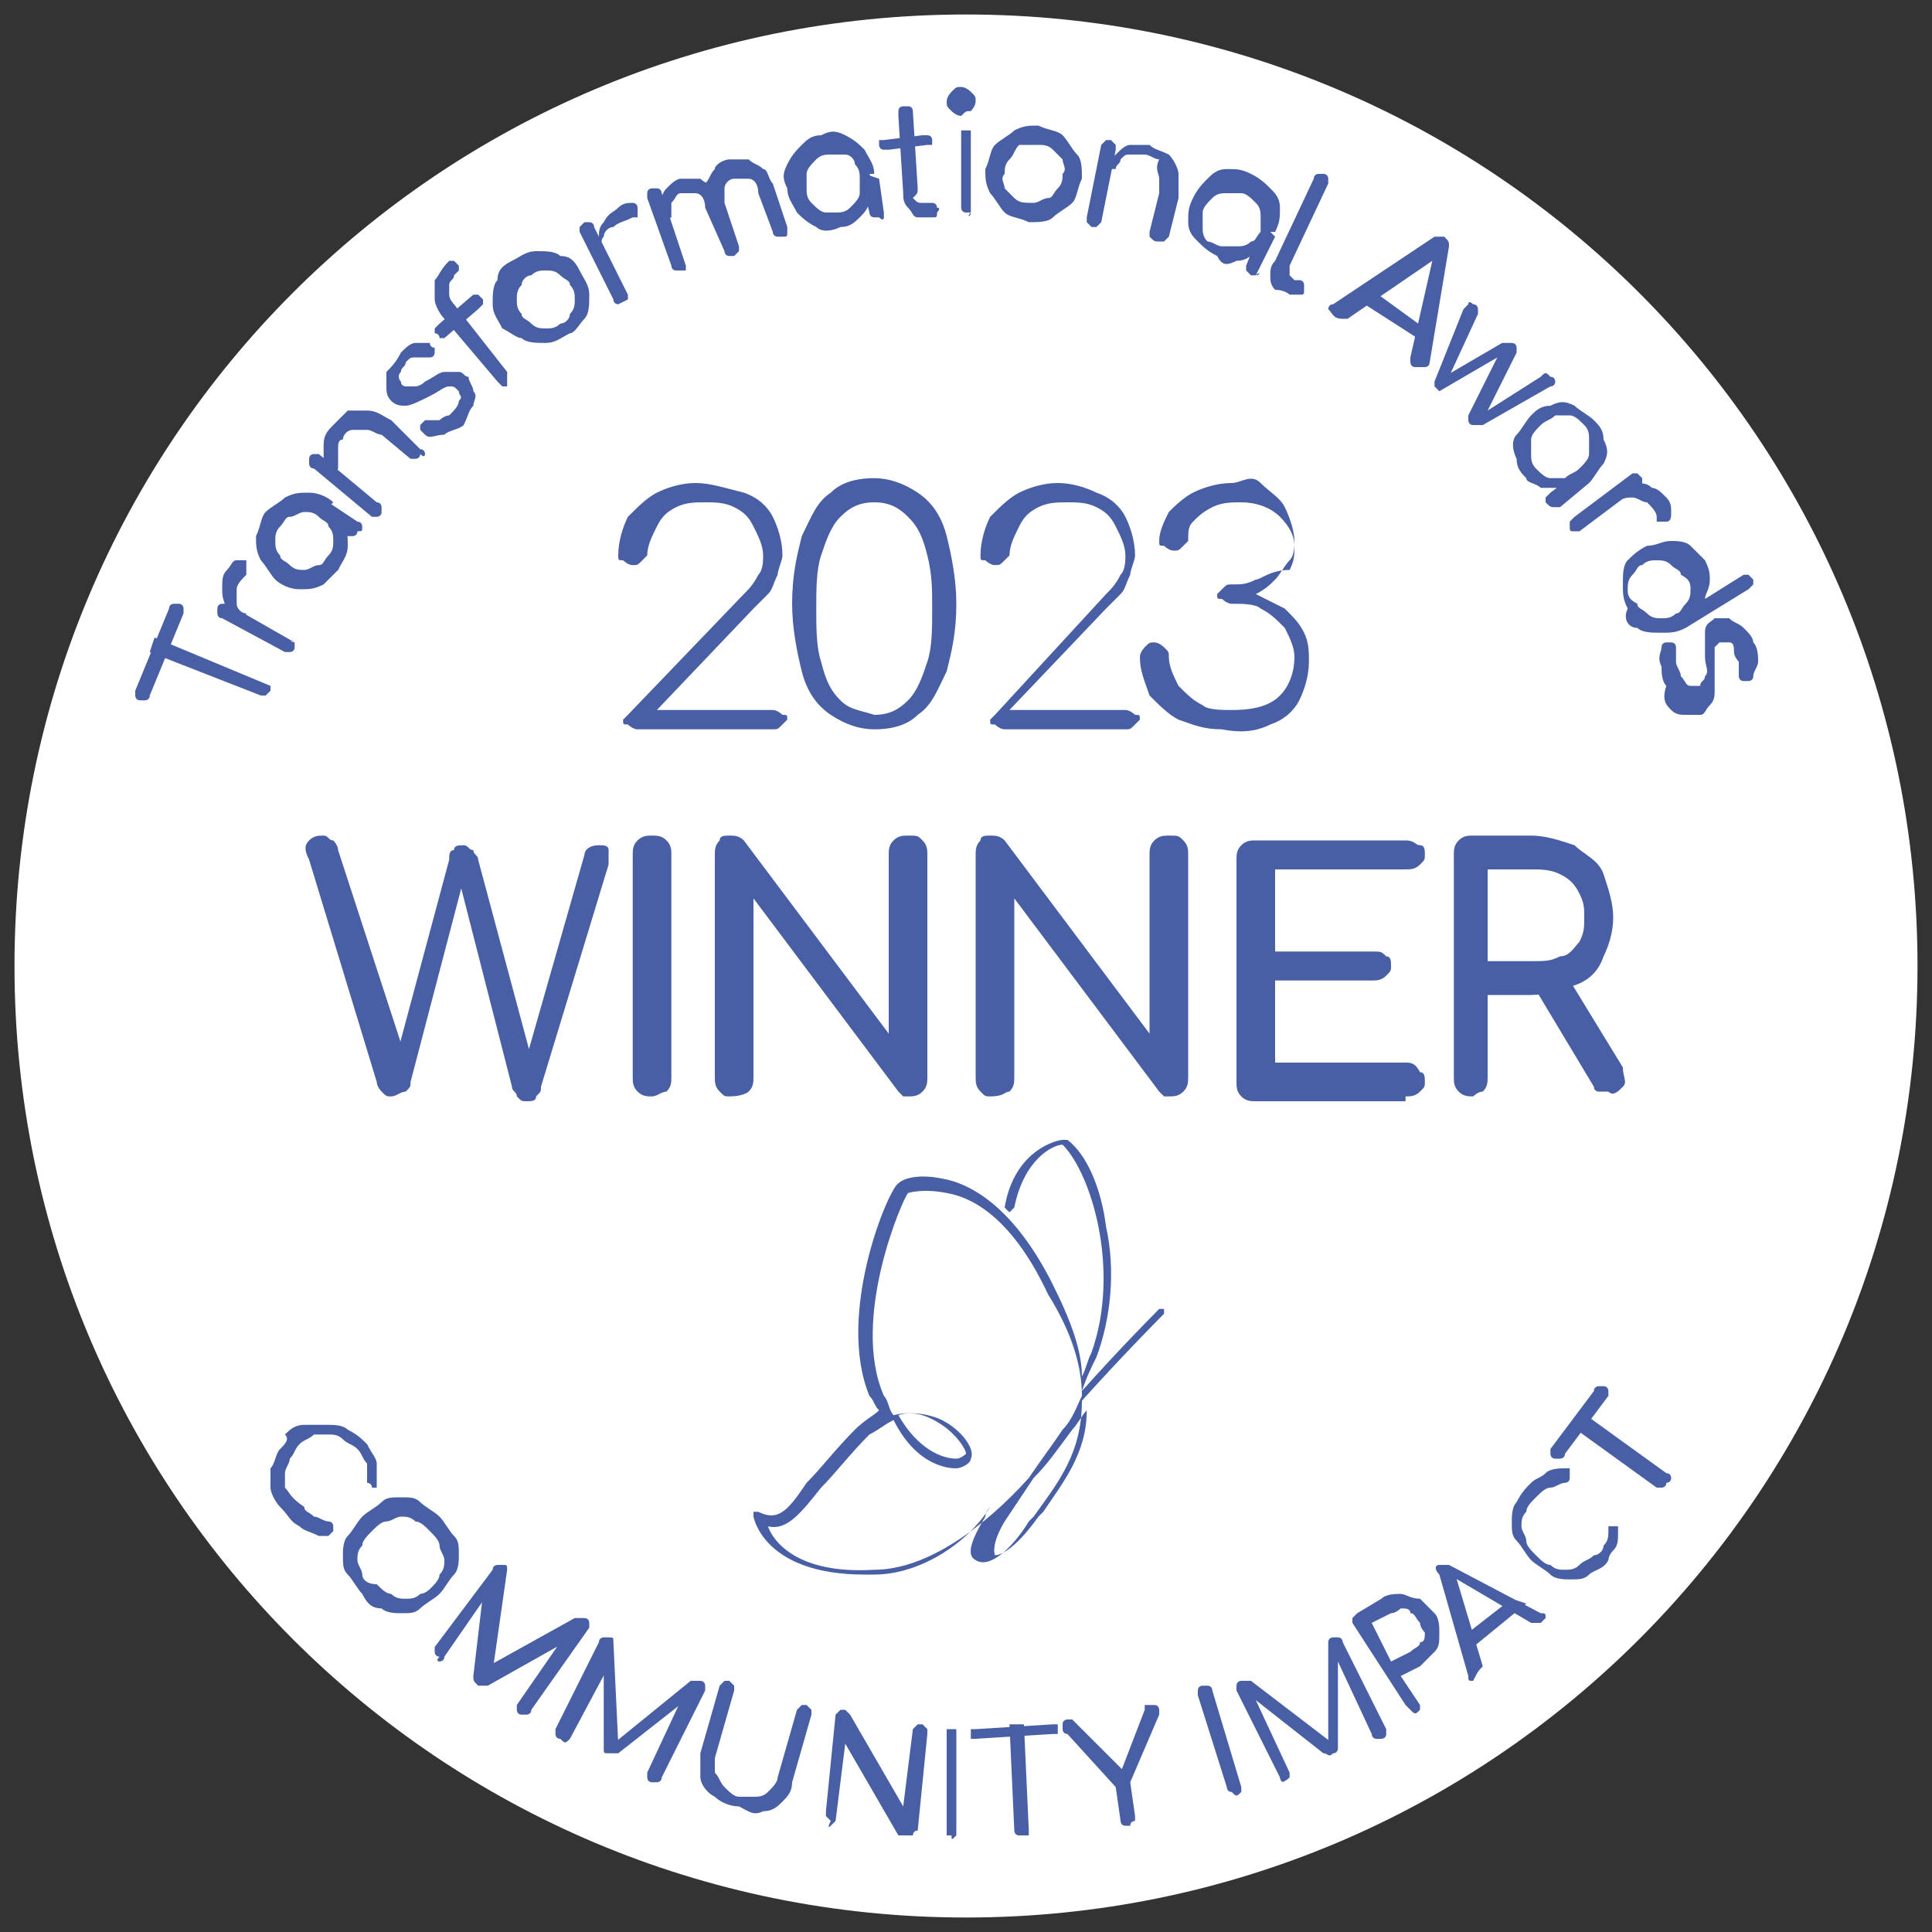
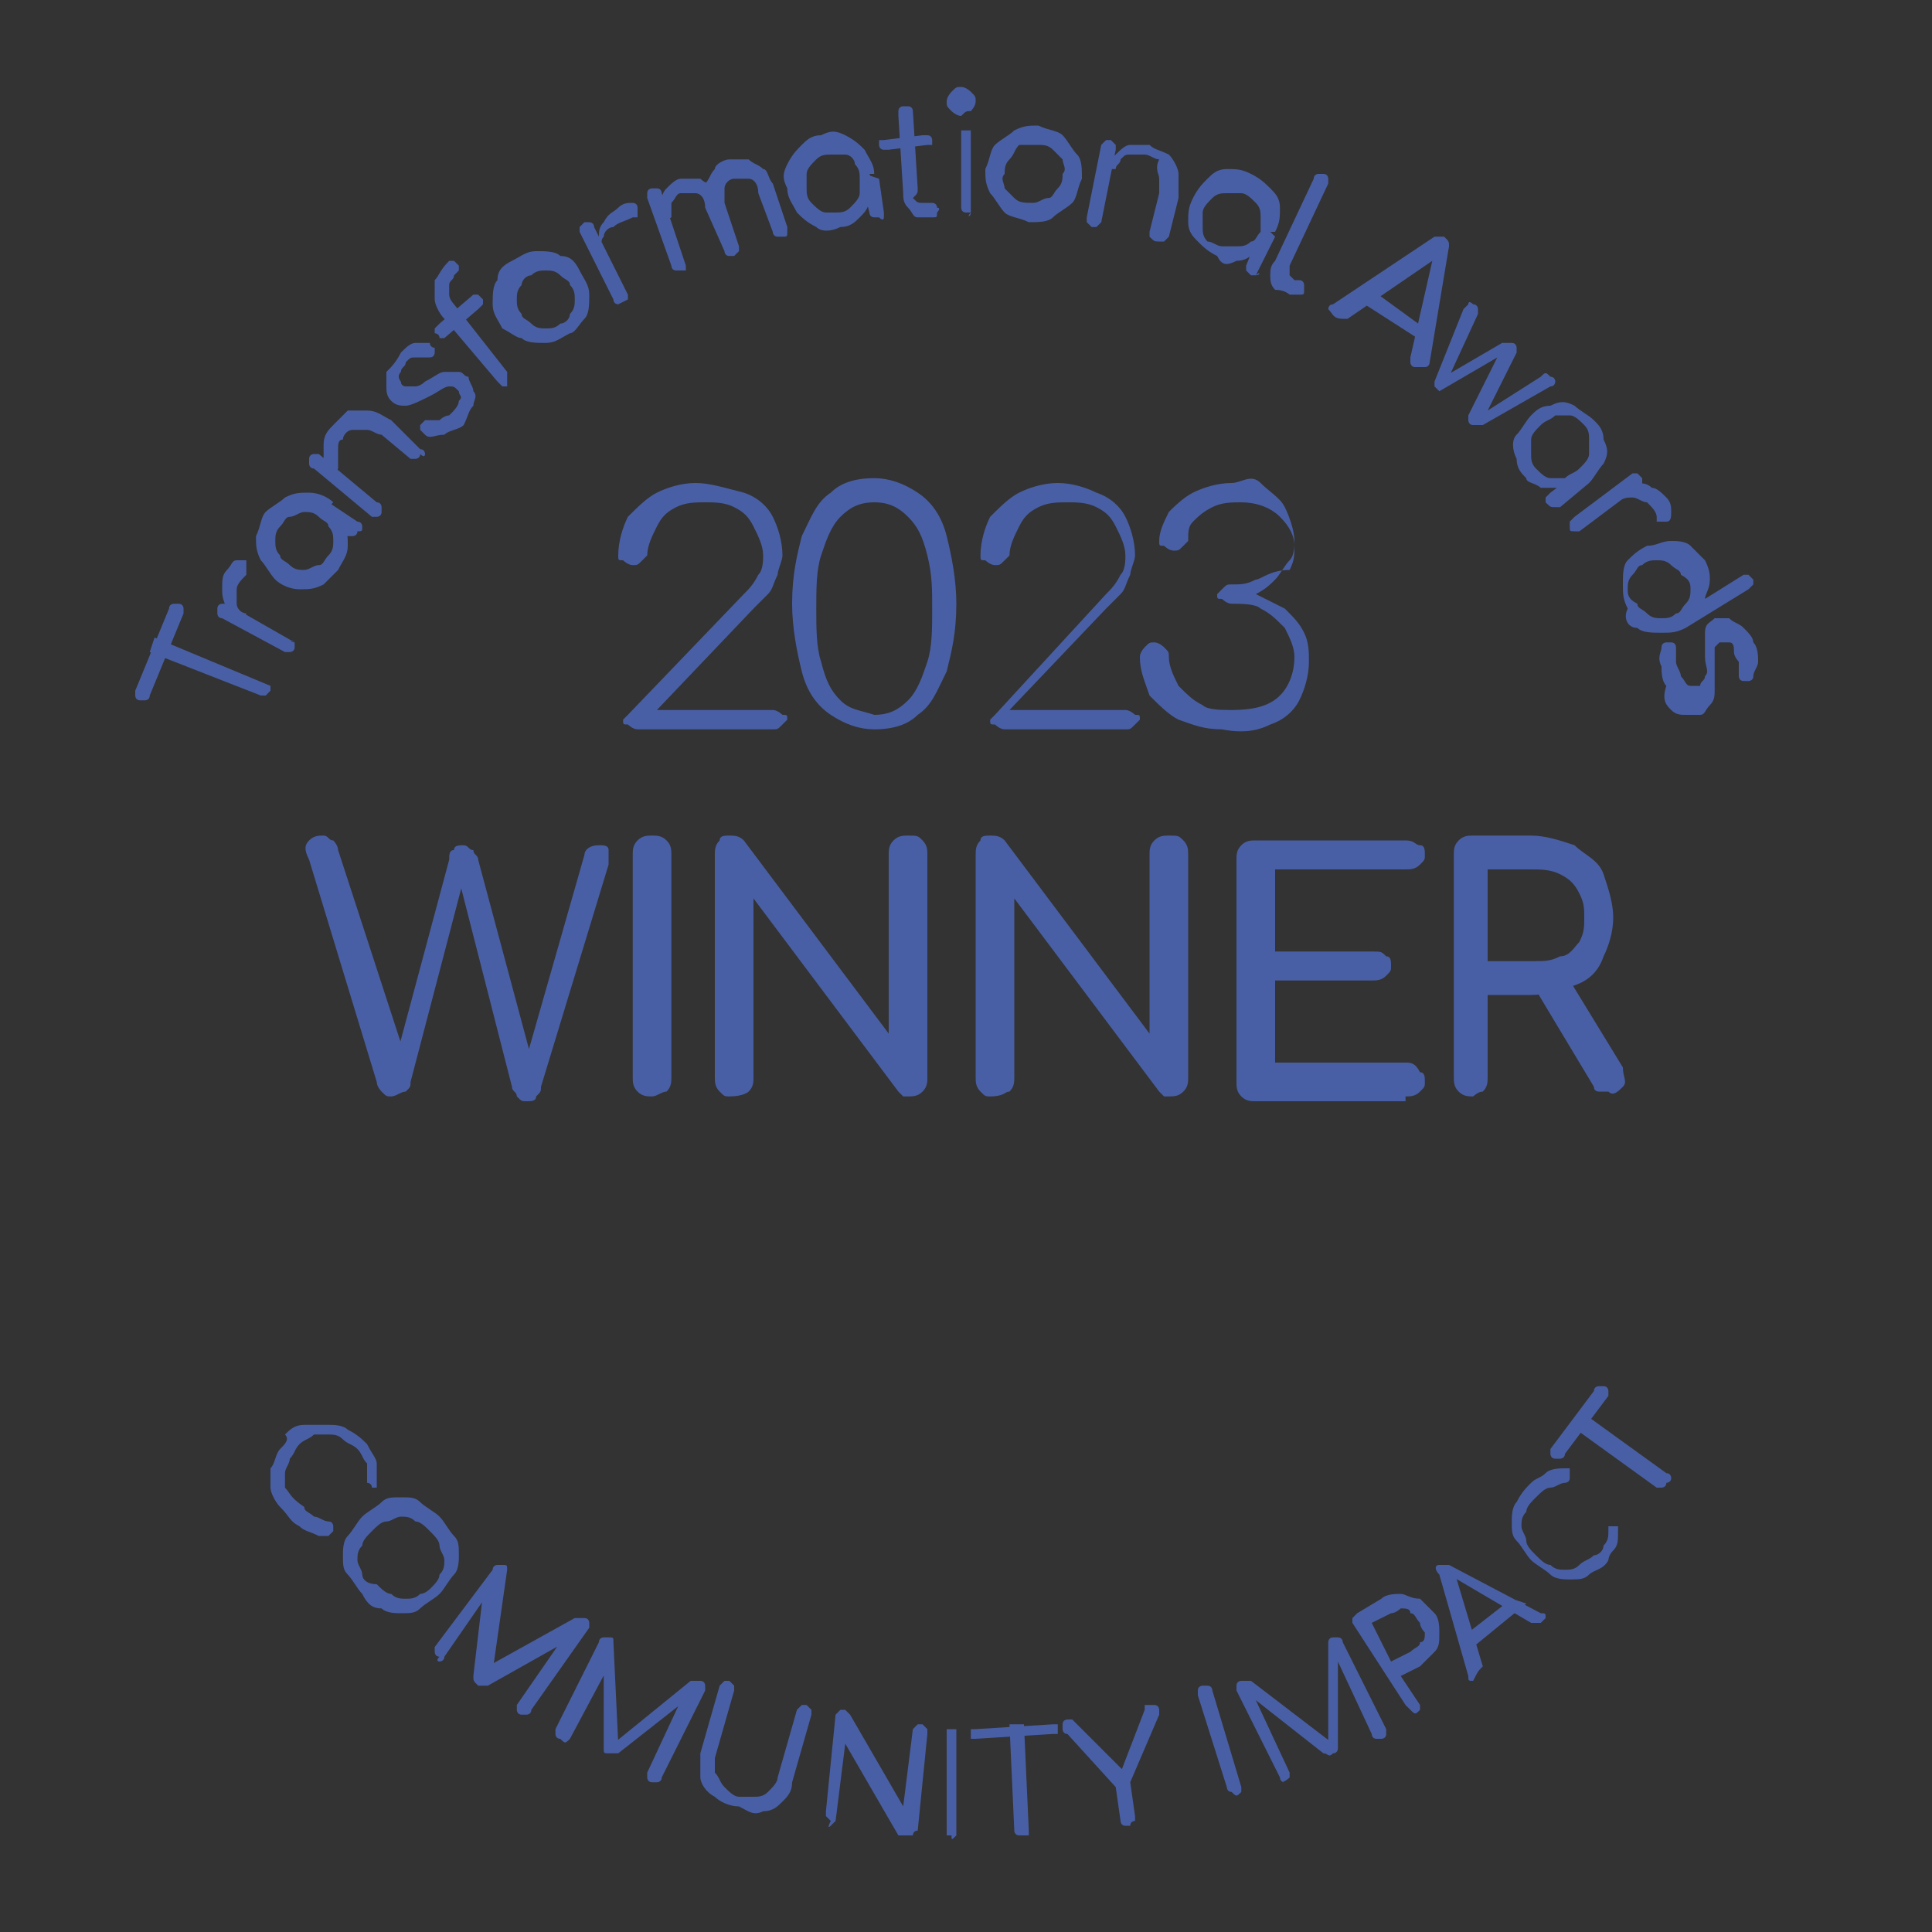
<svg xmlns="http://www.w3.org/2000/svg" version="1.1" id="Layer_1" x="0px" y="0px" viewBox="0 0 40 40" style="enable-background:new 0 0 40 40;" xml:space="preserve">
  <rect x="0" y="0" width="40" height="40" fill="#333333" stroke="none" />
  <style type="text/css">
	.st0{fill:#FFFFFF;}
	.st1{fill:#495FA5;}
</style>
-   <path class="st0" d="M20,39.7c10.9,0,19.7-8.8,19.7-19.7S30.9,0.3,20,0.3S0.3,9.1,0.3,20S9.1,39.7,20,39.7" />
-   <path class="st1" d="M18.6,29.3c0.4,0.7,0.9,0.9,1.2,0.9c0.1,0,0.2-0.1,0.2-0.1c0-0.1-0.2-0.4-0.5-0.6  C19.2,29.3,18.9,29.2,18.6,29.3 M21.4,30.6c-0.2,0.3-0.4,0.6-0.6,0.9c-0.3,0.5-0.2,0.7-0.2,0.7c0.1,0,0.4-0.1,0.9-0.8l0.1-0.1  c0.4-0.6,0.9-1.2,0.9-2.1c-0.1,0.1-0.2,0.3-0.3,0.4C21.9,30,21.7,30.3,21.4,30.6 M15.9,31.6c0.1,0.3,0.6,1,2.2,0.9  c1.1,0,2.3-0.9,3.2-1.9c0.2-0.3,0.5-0.7,0.7-1c0.2-0.2,0.3-0.5,0.4-0.7c0-0.6-0.2-1.3-0.7-2.1c-0.7-1.5-1.5-2-2.1-2.1  c-0.5-0.1-0.8,0-0.8,0c-0.1,0.1-1.2,2.6-0.5,4.2c0.1,0.1,0.1,0.3,0.2,0.4c0.4-0.1,0.8,0,1,0.1c0.4,0.2,0.7,0.6,0.6,0.8  c0,0.1-0.2,0.2-0.3,0.2c-0.1,0-0.8,0-1.3-1c-0.2,0.1-0.3,0.2-0.5,0.3c-0.4,0.4-0.7,0.8-1,1.1C16.6,31.3,16.3,31.7,15.9,31.6   M17.9,32.6c-2.1,0-2.3-1.2-2.3-1.2c0,0,0-0.1,0-0.1c0,0,0.1,0,0.1,0c0.4,0.2,0.6,0,1-0.6c0.3-0.3,0.6-0.7,1-1.1  c0.2-0.2,0.4-0.3,0.5-0.4c-0.1-0.1-0.1-0.2-0.2-0.3c-0.7-1.7,0.4-4.3,0.6-4.4c0.1-0.1,0.4-0.2,0.9-0.1c0.6,0.1,1.5,0.6,2.3,2.2  c0.4,0.8,0.6,1.4,0.6,1.9c0.1-0.2,0.1-0.3,0.2-0.5c0.6-1.7,0-3.7-0.6-4.3c-0.2,0-0.8,0.3-1,1.3c0,0-0.1,0.1-0.1,0.1  c0,0-0.1-0.1-0.1-0.1c0.2-1.2,1.1-1.4,1.2-1.4c0,0,0,0,0.1,0c0.4,0.3,0.7,1,0.8,1.8c0.2,0.9,0.1,1.9-0.2,2.7  c-0.1,0.2-0.2,0.4-0.3,0.7c0.8-0.9,1.6-1.7,1.6-1.7c0,0,0.1,0,0.1,0c0,0,0,0.1,0,0.1c0,0-0.8,0.8-1.7,1.8c0,1.1-0.5,1.7-1,2.4  l-0.1,0.1c-0.3,0.5-0.8,1-1.1,0.8c-0.2-0.1-0.1-0.4,0.2-0.9c0-0.1,0.1-0.2,0.1-0.2C20,32,19,32.6,18.1,32.6  C18,32.6,18,32.6,17.9,32.6" />
  <path class="st1" d="M30.8,18h0.9c0.2,0,0.4,0,0.6,0.1c0.2,0.1,0.3,0.2,0.4,0.4c0.1,0.2,0.1,0.3,0.1,0.5c0,0.2,0,0.3-0.1,0.5  c-0.1,0.1-0.2,0.3-0.4,0.3c-0.2,0.1-0.3,0.1-0.6,0.1h-0.9V18z M33.6,22.5c0.1-0.1,0-0.2,0-0.4l-1.1-1.8l-0.7,0.2l1.2,2  c0,0.1,0.1,0.1,0.1,0.1c0.1,0,0.1,0,0.2,0C33.4,22.7,33.5,22.6,33.6,22.5 M30.7,22.6c0.1-0.1,0.1-0.2,0.1-0.3v-1.7h0.9  c0.3,0,0.6-0.1,0.9-0.2c0.3-0.1,0.5-0.3,0.6-0.6c0.1-0.2,0.2-0.5,0.2-0.8c0-0.3-0.1-0.6-0.2-0.9c-0.1-0.3-0.4-0.4-0.6-0.6  c-0.3-0.1-0.6-0.2-0.9-0.2h-1.2c-0.1,0-0.2,0-0.3,0.1c-0.1,0.1-0.1,0.2-0.1,0.3v4.6c0,0.1,0,0.2,0.1,0.3c0.1,0.1,0.2,0.1,0.3,0.1  C30.5,22.7,30.6,22.6,30.7,22.6 M29.1,22.7c0.1,0,0.2,0,0.3-0.1s0.1-0.1,0.1-0.2c0-0.1,0-0.2-0.1-0.2C29.3,22,29.2,22,29.1,22h-2.7  v-1.7h2c0.1,0,0.2,0,0.3-0.1s0.1-0.1,0.1-0.2c0-0.1,0-0.2-0.1-0.2c-0.1-0.1-0.1-0.1-0.3-0.1h-2V18h2.7c0.1,0,0.2,0,0.3-0.1  c0.1-0.1,0.1-0.1,0.1-0.2c0-0.1,0-0.2-0.1-0.2s-0.1-0.1-0.3-0.1H26c-0.1,0-0.2,0-0.3,0.1c-0.1,0.1-0.1,0.2-0.1,0.3v4.6  c0,0.1,0,0.2,0.1,0.3c0.1,0.1,0.2,0.1,0.3,0.1H29.1z M20.9,22.6c0.1-0.1,0.1-0.2,0.1-0.3v-3.7l3,4c0,0,0.1,0.1,0.1,0.1  c0.1,0,0.1,0,0.1,0c0.1,0,0.2,0,0.3-0.1c0.1-0.1,0.1-0.2,0.1-0.3v-4.6c0-0.1,0-0.2-0.1-0.3c-0.1-0.1-0.1-0.1-0.3-0.1  c-0.1,0-0.2,0-0.3,0.1s-0.1,0.2-0.1,0.3v3.7l-3-4c-0.1-0.1-0.2-0.1-0.3-0.1c-0.1,0-0.2,0-0.2,0.1c-0.1,0.1-0.1,0.2-0.1,0.3v4.6  c0,0.1,0,0.2,0.1,0.3c0.1,0.1,0.1,0.1,0.2,0.1C20.8,22.7,20.8,22.6,20.9,22.6 M15.5,22.6c0.1-0.1,0.1-0.2,0.1-0.3v-3.7l3,4  c0,0,0.1,0.1,0.1,0.1c0.1,0,0.1,0,0.1,0c0.1,0,0.2,0,0.3-0.1s0.1-0.2,0.1-0.3v-4.6c0-0.1,0-0.2-0.1-0.3s-0.1-0.1-0.3-0.1  c-0.1,0-0.2,0-0.3,0.1s-0.1,0.2-0.1,0.3v3.7l-3-4c-0.1-0.1-0.2-0.1-0.3-0.1c-0.1,0-0.2,0-0.2,0.1c-0.1,0.1-0.1,0.2-0.1,0.3v4.6  c0,0.1,0,0.2,0.1,0.3c0.1,0.1,0.1,0.1,0.2,0.1C15.4,22.7,15.5,22.6,15.5,22.6 M13.8,22.6c0.1-0.1,0.1-0.2,0.1-0.3v-4.6  c0-0.1,0-0.2-0.1-0.3s-0.2-0.1-0.3-0.1c-0.1,0-0.2,0-0.3,0.1c-0.1,0.1-0.1,0.2-0.1,0.3v4.6c0,0.1,0,0.2,0.1,0.3  c0.1,0.1,0.2,0.1,0.3,0.1C13.6,22.7,13.7,22.6,13.8,22.6 M8.4,22.6c0.1-0.1,0.1-0.1,0.1-0.2l1.1-4.2H9.5l1.1,4.3  c0,0.1,0.1,0.1,0.1,0.2c0.1,0.1,0.1,0.1,0.2,0.1c0.1,0,0.2,0,0.2-0.1c0.1-0.1,0.1-0.1,0.1-0.2l1.4-4.6c0-0.1,0-0.2,0-0.3  c0-0.1-0.1-0.1-0.2-0.1c-0.2,0-0.3,0.1-0.3,0.2l-1.2,4.2H11l-1.1-4.1c0-0.1-0.1-0.1-0.1-0.2c-0.1,0-0.1-0.1-0.2-0.1  c-0.1,0-0.2,0-0.2,0.1c-0.1,0-0.1,0.1-0.1,0.2l-1.1,4.1h0.2L7,17.6c0-0.1-0.1-0.2-0.1-0.2c-0.1,0-0.1-0.1-0.2-0.1  c-0.1,0-0.2,0-0.3,0.1c-0.1,0.1-0.1,0.2,0,0.4l1.4,4.6c0,0.1,0.1,0.2,0.1,0.2c0.1,0.1,0.1,0.1,0.2,0.1C8.2,22.7,8.3,22.6,8.4,22.6" />
  <path class="st1" d="M26.3,15c0.3-0.1,0.5-0.3,0.6-0.5c0.1-0.2,0.2-0.5,0.2-0.8c0-0.2,0-0.4-0.1-0.6c-0.1-0.2-0.2-0.3-0.4-0.5  c-0.2-0.1-0.4-0.2-0.6-0.3c0.2-0.1,0.3-0.2,0.4-0.3c0.1-0.1,0.2-0.3,0.3-0.4c0.1-0.1,0.1-0.3,0.1-0.4c0-0.2-0.1-0.5-0.2-0.7  c-0.1-0.2-0.3-0.3-0.5-0.5S25.7,10,25.5,10c-0.3,0-0.6,0.1-0.8,0.2c-0.2,0.1-0.4,0.3-0.5,0.4c-0.1,0.2-0.2,0.4-0.2,0.6  c0,0.1,0,0.1,0.1,0.1c0,0,0.1,0.1,0.2,0.1c0.1,0,0.1,0,0.2-0.1c0,0,0.1-0.1,0.1-0.1c0-0.2,0-0.3,0.1-0.4c0.1-0.1,0.2-0.2,0.4-0.3  c0.2-0.1,0.4-0.1,0.6-0.1c0.3,0,0.6,0.1,0.8,0.3c0.2,0.2,0.3,0.4,0.3,0.6c0,0.2,0,0.3-0.1,0.5C26.3,11.8,26.1,12,26,12  c-0.2,0.1-0.3,0.1-0.5,0.1c-0.1,0-0.1,0-0.2,0.1c0,0-0.1,0.1-0.1,0.1c0,0.1,0,0.1,0.1,0.1c0,0,0.1,0.1,0.2,0.1c0.2,0,0.5,0,0.6,0.1  c0.2,0.1,0.3,0.2,0.5,0.4c0.1,0.2,0.2,0.4,0.2,0.6c0,0.3-0.1,0.6-0.3,0.8c-0.2,0.2-0.5,0.3-1,0.3c-0.2,0-0.5,0-0.6-0.1  c-0.2-0.1-0.3-0.2-0.5-0.4c-0.1-0.2-0.2-0.4-0.2-0.6c0-0.1,0-0.1-0.1-0.2c0,0-0.1-0.1-0.2-0.1c-0.1,0-0.1,0-0.2,0.1  c0,0-0.1,0.1-0.1,0.2c0,0.3,0.1,0.5,0.2,0.8c0.2,0.2,0.4,0.4,0.6,0.5c0.3,0.1,0.5,0.2,0.9,0.2C25.8,15.2,26.1,15.1,26.3,15   M23.3,15.1c0.1,0,0.1,0,0.2-0.1c0,0,0.1-0.1,0.1-0.1c0-0.1,0-0.1-0.1-0.1c0,0-0.1-0.1-0.2-0.1h-2.4l2-2.1c0.1-0.1,0.2-0.2,0.3-0.3  c0.1-0.1,0.1-0.2,0.2-0.4c0-0.1,0.1-0.3,0.1-0.4c0-0.3-0.1-0.6-0.2-0.8c-0.1-0.2-0.3-0.4-0.6-0.5c-0.2-0.1-0.5-0.2-0.8-0.2  c-0.3,0-0.6,0.1-0.8,0.2c-0.2,0.1-0.4,0.3-0.6,0.5c-0.1,0.2-0.2,0.5-0.2,0.8c0,0.1,0,0.1,0.1,0.1c0,0,0.1,0.1,0.2,0.1s0.1,0,0.2-0.1  c0,0,0.1-0.1,0.1-0.1c0-0.2,0.1-0.4,0.2-0.6c0.1-0.2,0.2-0.3,0.4-0.4c0.2-0.1,0.4-0.1,0.6-0.1c0.2,0,0.4,0,0.6,0.1  c0.2,0.1,0.3,0.2,0.4,0.4c0.1,0.2,0.2,0.4,0.2,0.6c0,0.1,0,0.3-0.1,0.4c-0.1,0.2-0.2,0.3-0.3,0.4l-2.3,2.5c0,0-0.1,0.1-0.1,0.1  c0,0.1,0,0.1,0.1,0.1c0,0,0.1,0.1,0.2,0.1H23.3z M17.4,14.5c-0.2-0.2-0.3-0.4-0.4-0.8c-0.1-0.3-0.1-0.7-0.1-1.1c0-0.4,0-0.8,0.1-1.1  c0.1-0.3,0.2-0.6,0.4-0.8c0.2-0.2,0.4-0.3,0.7-0.3c0.3,0,0.5,0.1,0.7,0.3c0.2,0.2,0.3,0.4,0.4,0.8s0.1,0.7,0.1,1.1  c0,0.4,0,0.8-0.1,1.1c-0.1,0.3-0.2,0.6-0.4,0.8c-0.2,0.2-0.4,0.3-0.7,0.3C17.8,14.7,17.6,14.7,17.4,14.5 M19,14.8  c0.3-0.2,0.4-0.5,0.6-0.9c0.1-0.4,0.2-0.8,0.2-1.4c0-0.5-0.1-1-0.2-1.4c-0.1-0.4-0.3-0.7-0.6-0.9c-0.3-0.2-0.6-0.3-0.9-0.3  c-0.4,0-0.7,0.1-0.9,0.3c-0.3,0.2-0.4,0.5-0.6,0.9c-0.1,0.4-0.2,0.8-0.2,1.4c0,0.5,0.1,1,0.2,1.4c0.1,0.4,0.3,0.7,0.6,0.9  c0.3,0.2,0.6,0.3,0.9,0.3C18.5,15.1,18.8,15,19,14.8 M16,15.1c0.1,0,0.1,0,0.2-0.1c0,0,0.1-0.1,0.1-0.1c0-0.1,0-0.1-0.1-0.1  c0,0-0.1-0.1-0.2-0.1h-2.4l2-2.1c0.1-0.1,0.2-0.2,0.3-0.3c0.1-0.1,0.1-0.2,0.2-0.4c0-0.1,0.1-0.3,0.1-0.4c0-0.3-0.1-0.6-0.2-0.8  c-0.1-0.2-0.3-0.4-0.6-0.5C15,10.1,14.7,10,14.4,10c-0.3,0-0.6,0.1-0.8,0.2c-0.2,0.1-0.4,0.3-0.6,0.5c-0.1,0.2-0.2,0.5-0.2,0.8  c0,0.1,0,0.1,0.1,0.1c0,0,0.1,0.1,0.2,0.1c0.1,0,0.1,0,0.2-0.1c0,0,0.1-0.1,0.1-0.1c0-0.2,0.1-0.4,0.2-0.6c0.1-0.2,0.2-0.3,0.4-0.4  c0.2-0.1,0.4-0.1,0.6-0.1c0.2,0,0.4,0,0.6,0.1c0.2,0.1,0.3,0.2,0.4,0.4c0.1,0.2,0.2,0.4,0.2,0.6c0,0.1,0,0.3-0.1,0.4  c-0.1,0.2-0.2,0.3-0.3,0.4L13,14.8c0,0-0.1,0.1-0.1,0.1c0,0.1,0,0.1,0.1,0.1c0,0,0.1,0.1,0.2,0.1H16z" />
  <path class="st1" d="M34.6,14.7c0.1,0.1,0.2,0.1,0.3,0.1c0.1,0,0.2,0,0.3,0c0.1,0,0.1-0.1,0.2-0.2s0.1-0.2,0.1-0.3  c0-0.1,0-0.3,0-0.4c0-0.1,0-0.2,0-0.3c0-0.1,0-0.1,0-0.2c0,0,0.1-0.1,0.1-0.1c0.1,0,0.1,0,0.2,0c0.1,0,0.1,0.1,0.1,0.2  c0,0.1,0.1,0.2,0.1,0.2c0,0.1,0,0.1,0,0.2c0,0,0,0.1,0,0.1c0,0,0,0.1,0.1,0.1c0,0,0.1,0,0.1,0c0,0,0.1,0,0.1-0.1  c0-0.1,0.1-0.2,0.1-0.3c0-0.1,0-0.3-0.1-0.4c0-0.1-0.1-0.2-0.2-0.3c-0.1-0.1-0.2-0.1-0.3-0.2c-0.1,0-0.2,0-0.3,0  c-0.1,0.1-0.2,0.1-0.2,0.3s0,0.3,0,0.5c0,0.2,0.1,0.3,0,0.4c0,0.1-0.1,0.1-0.1,0.2c-0.1,0-0.1,0-0.2,0c-0.1,0-0.1-0.1-0.2-0.2  c0-0.1-0.1-0.2-0.1-0.3c0-0.1,0-0.2,0-0.2c0,0,0-0.1,0-0.1c0,0,0-0.1-0.1-0.1c0,0-0.1,0-0.1,0s-0.1,0-0.1,0.1c0,0.1-0.1,0.2,0,0.4  c0,0.1,0,0.3,0.1,0.4C34.4,14.5,34.5,14.6,34.6,14.7 M33.7,12.2c0-0.1,0-0.2,0.1-0.3c0.1-0.1,0.1-0.2,0.2-0.2  c0.1-0.1,0.2-0.1,0.3-0.1c0.1,0,0.2,0,0.3,0.1c0.1,0.1,0.2,0.1,0.2,0.2C35,12,35,12.1,35,12.2c0,0.1,0,0.2-0.1,0.3  c-0.1,0.1-0.1,0.2-0.2,0.2c-0.1,0.1-0.2,0.1-0.3,0.1c-0.1,0-0.2,0-0.3-0.1c-0.1-0.1-0.2-0.1-0.2-0.2C33.7,12.4,33.7,12.3,33.7,12.2   M33.9,13c0.1,0.1,0.3,0.1,0.5,0.1c0.2,0,0.3,0,0.5-0.1l1.3-0.8c0,0,0.1-0.1,0.1-0.1c0,0,0-0.1,0-0.1c0,0-0.1-0.1-0.1-0.1  c0,0-0.1,0-0.1,0l-0.8,0.5c0-0.1,0.1-0.2,0.1-0.4c0-0.1,0-0.2-0.1-0.4c-0.1-0.1-0.2-0.2-0.3-0.3c-0.1-0.1-0.3-0.1-0.4-0.1  c-0.2,0-0.3,0.1-0.5,0.1c-0.2,0.1-0.3,0.2-0.4,0.3c-0.1,0.1-0.1,0.3-0.1,0.5c0,0.2,0,0.3,0.1,0.5C33.6,12.8,33.7,13,33.9,13   M32.6,11c0,0,0.1,0,0.1,0l1.2-0.9c0,0,0.1-0.1,0.1-0.1c0,0,0-0.1,0-0.1c0,0-0.1-0.1-0.1-0.1c0,0-0.1,0-0.1,0l-1.2,0.9  c0,0-0.1,0.1-0.1,0.1c0,0,0,0.1,0,0.1C32.5,11,32.5,11,32.6,11 M33.5,10.4c0.1-0.1,0.2-0.1,0.3-0.1c0.1,0,0.2,0.1,0.3,0.1  c0.1,0.1,0.2,0.2,0.2,0.3c0,0,0,0.1,0,0.1c0,0,0,0,0.1,0c0,0,0.1,0,0.1,0c0.1,0,0.1-0.1,0.1-0.2c0-0.1,0-0.2-0.1-0.3  c-0.1-0.1-0.2-0.2-0.3-0.2c-0.1-0.1-0.2-0.1-0.4-0.1s-0.2,0.1-0.4,0.1L33.5,10.4z M32.2,10.5c0,0,0.1,0,0.1,0l0.6-0.5l-0.1-0.3  l-0.3,0.2l-0.4,0.3c0,0-0.1,0.1-0.1,0.1c0,0,0,0.1,0,0.1C32.1,10.5,32.1,10.5,32.2,10.5 M31.7,9.4c0-0.1,0-0.2,0-0.3  c0-0.1,0.1-0.2,0.2-0.3c0.1-0.1,0.2-0.1,0.3-0.2c0.1,0,0.2,0,0.3,0c0.1,0,0.2,0.1,0.3,0.2c0.1,0.1,0.1,0.2,0.1,0.3  c0,0.1,0,0.2,0,0.3c0,0.1-0.1,0.2-0.2,0.3c-0.1,0.1-0.2,0.1-0.3,0.2c-0.1,0-0.2,0-0.3,0c-0.1,0-0.2-0.1-0.3-0.2  C31.7,9.6,31.7,9.5,31.7,9.4 M31.9,10.1c0.1,0,0.3,0,0.5,0c0.2,0,0.3-0.1,0.4-0.2l0.1,0.1c0.1-0.1,0.2-0.3,0.3-0.4  c0.1-0.2,0.1-0.3,0-0.5c0-0.2-0.1-0.3-0.2-0.4c-0.1-0.1-0.3-0.2-0.4-0.3c-0.2-0.1-0.3-0.1-0.5,0c-0.2,0-0.3,0.1-0.4,0.2  c-0.1,0.1-0.2,0.3-0.3,0.4c-0.1,0.1-0.1,0.3,0,0.5c0,0.2,0.1,0.3,0.2,0.4C31.6,10,31.8,10,31.9,10.1 M29.8,8.1  C29.9,8.1,29.9,8.1,29.8,8.1l1.2-0.7l0,0l-0.6,1.2c0,0,0,0.1,0,0.1c0,0,0,0.1,0.1,0.1c0,0,0.1,0,0.1,0c0,0,0.1,0,0.1,0L32.1,8  c0.1,0,0.1-0.1,0.1-0.1c0,0,0-0.1-0.1-0.1c-0.1-0.1-0.1-0.1-0.2,0l-1.1,0.7l0,0l0.6-1.2c0,0,0-0.1,0-0.1c0,0,0-0.1-0.1-0.1  c0,0-0.1,0-0.1,0s-0.1,0-0.1,0l-1.2,0.7L30,7.8l0.6-1.3c0-0.1,0-0.1,0-0.1c0,0,0-0.1-0.1-0.1c0,0-0.1-0.1-0.1,0c0,0-0.1,0.1-0.1,0.1  l-0.6,1.5c0,0,0,0.1,0,0.1C29.7,8,29.7,8,29.8,8.1C29.8,8.1,29.8,8.1,29.8,8.1 M29.5,7.1l0-0.3L28.4,6l-0.3,0.2L29.5,7.1z M27.8,6.6  c0,0,0.1,0,0.1,0l1.9-1.3l-0.1-0.1l-0.5,2.2c0,0,0,0.1,0,0.1c0,0,0,0.1,0.1,0.1c0.1,0,0.1,0,0.2,0c0.1,0,0.1-0.1,0.1-0.1L30,5.1  C30,5,30,5,29.9,4.9c-0.1,0-0.1,0-0.2,0l-2.1,1.4c-0.1,0-0.1,0.1-0.1,0.1C27.6,6.5,27.6,6.6,27.8,6.6C27.7,6.6,27.7,6.6,27.8,6.6   M26.7,6.1c0.1,0,0.1,0,0.2,0C27,6.1,27,6.1,27,6c0,0,0-0.1,0-0.1c0,0,0-0.1-0.1-0.1l-0.1,0c0,0-0.1-0.1-0.1-0.1c0-0.1,0-0.1,0-0.2  l0.8-1.7c0,0,0-0.1,0-0.1c0,0,0-0.1-0.1-0.1c0,0-0.1,0-0.1,0c0,0-0.1,0-0.1,0.1l-0.8,1.7c-0.1,0.1-0.1,0.2-0.1,0.3  c0,0.1,0,0.2,0.1,0.3C26.6,6,26.7,6.1,26.7,6.1L26.7,6.1z M26,5.7C26.1,5.7,26.1,5.6,26,5.7l0.4-0.8l-0.2-0.2L26,5l-0.2,0.5  c0,0,0,0.1,0,0.1c0,0,0.1,0.1,0.1,0.1C25.9,5.7,26,5.7,26,5.7 M25,5c-0.1-0.1-0.1-0.2-0.1-0.3c0-0.1,0-0.2,0-0.3  c0-0.1,0.1-0.2,0.2-0.3c0.1-0.1,0.2-0.1,0.3-0.1c0.1,0,0.2,0,0.3,0c0.1,0,0.2,0.1,0.3,0.2c0.1,0.1,0.1,0.2,0.1,0.3  c0,0.1,0,0.2,0,0.3C26,4.9,26,5,25.9,5c-0.1,0.1-0.2,0.1-0.3,0.1c-0.1,0-0.2,0-0.3,0C25.2,5.1,25.1,5,25,5 M25.6,5.4  c0.2,0,0.3-0.1,0.4-0.2c0.1-0.1,0.2-0.2,0.3-0.4l0.1,0c0.1-0.2,0.1-0.3,0.1-0.5c0-0.2-0.1-0.3-0.2-0.4c-0.1-0.1-0.2-0.2-0.4-0.3  c-0.2-0.1-0.3-0.1-0.5-0.1c-0.2,0-0.3,0.1-0.4,0.2c-0.1,0.1-0.2,0.2-0.3,0.4c-0.1,0.2-0.1,0.3-0.1,0.5c0,0.2,0.1,0.3,0.2,0.4  c0.1,0.1,0.2,0.2,0.4,0.3C25.3,5.5,25.4,5.5,25.6,5.4 M22.7,4.7c0,0,0.1-0.1,0.1-0.1l0.3-1.5c0-0.1,0-0.1,0-0.1c0,0-0.1-0.1-0.1-0.1  c0,0-0.1,0-0.1,0c0,0-0.1,0.1-0.1,0.1l-0.3,1.5c0,0,0,0.1,0,0.1c0,0,0.1,0.1,0.1,0.1C22.7,4.7,22.7,4.7,22.7,4.7 M24.1,5  c0,0,0.1-0.1,0.1-0.1l0.2-0.8c0-0.2,0-0.3,0-0.5c0-0.1-0.1-0.3-0.2-0.4C24,3.1,23.9,3.1,23.8,3c-0.1,0-0.3,0-0.4,0  c-0.1,0-0.2,0.1-0.3,0.2c-0.1,0.1-0.2,0.2-0.2,0.3l0.2,0c0-0.1,0.1-0.1,0.1-0.2c0.1-0.1,0.1-0.1,0.2-0.1c0.1,0,0.2,0,0.3,0  c0.1,0,0.2,0.1,0.3,0.1C23.9,3.5,24,3.6,24,3.7c0,0.1,0,0.2,0,0.3l-0.2,0.8c0,0,0,0.1,0,0.1C23.9,5,23.9,5,24,5C24,5,24.1,5,24.1,5   M21,4.1C21,4.1,20.9,4,20.8,3.9c0-0.1-0.1-0.2,0-0.3c0-0.1,0-0.2,0.1-0.3C21,3.2,21,3.1,21.1,3C21.2,3,21.3,3,21.5,3  c0.1,0,0.2,0,0.3,0.1c0.1,0.1,0.1,0.1,0.2,0.2c0,0.1,0.1,0.2,0,0.3c0,0.1,0,0.2-0.1,0.3c-0.1,0.1-0.1,0.2-0.2,0.2  c-0.1,0-0.2,0.1-0.3,0.1C21.2,4.2,21.1,4.2,21,4.1 M21.8,4.5c0.1-0.1,0.3-0.2,0.4-0.3c0.1-0.1,0.1-0.3,0.2-0.5c0-0.2,0-0.4-0.1-0.5  c-0.1-0.1-0.2-0.3-0.3-0.4c-0.1-0.1-0.3-0.1-0.5-0.2c-0.2,0-0.3,0-0.5,0.1c-0.1,0.1-0.3,0.2-0.4,0.3c-0.1,0.1-0.1,0.3-0.2,0.5  c0,0.2,0,0.3,0.1,0.5c0.1,0.1,0.2,0.3,0.3,0.4c0.1,0.1,0.3,0.1,0.5,0.2C21.5,4.6,21.7,4.6,21.8,4.5 M20.1,2.3c0,0,0.1-0.1,0.1-0.2  c0-0.1,0-0.1-0.1-0.2c0,0-0.1-0.1-0.2-0.1c-0.1,0-0.1,0-0.2,0.1c0,0-0.1,0.1-0.1,0.2c0,0.1,0,0.1,0.1,0.2c0,0,0.1,0.1,0.2,0.1  C20,2.3,20,2.3,20.1,2.3 M20.1,4.4c0,0,0-0.1,0-0.1l0-1.5c0-0.1,0-0.1,0-0.1c0,0-0.1,0-0.1,0c0,0-0.1,0-0.1,0c0,0,0,0.1,0,0.1l0,1.5  c0,0,0,0.1,0.1,0.1c0,0,0.1,0,0.1,0C20,4.5,20.1,4.5,20.1,4.4 M19.2,3c0,0,0.1,0,0.1,0c0,0,0-0.1,0-0.1c0,0,0-0.1-0.1-0.1  c0,0-0.1,0-0.1,0l-0.8,0.1c0,0-0.1,0-0.1,0c0,0,0,0.1,0,0.1c0,0,0,0.1,0.1,0.1c0,0,0.1,0,0.1,0L19.2,3z M19.3,4.5  c0.1,0,0.1,0,0.1-0.1c0,0,0.1-0.1,0-0.1c0,0,0-0.1-0.1-0.1c0,0-0.1,0-0.1,0l-0.1,0c-0.1,0-0.1,0-0.2-0.1C19,4,19,4,19,3.9l-0.1-1.6  c0,0,0-0.1-0.1-0.1c0,0-0.1,0-0.1,0c0,0-0.1,0-0.1,0.1c0,0,0,0.1,0,0.1l0.1,1.6c0,0.1,0,0.2,0.1,0.3c0.1,0.1,0.1,0.2,0.2,0.2  C19.1,4.5,19.2,4.5,19.3,4.5L19.3,4.5z M18.3,4.5c0,0,0-0.1,0-0.1l-0.1-0.7l-0.3-0.1l0,0.4L18,4.4c0,0,0,0.1,0.1,0.1  c0,0,0.1,0,0.1,0C18.3,4.6,18.3,4.5,18.3,4.5 M17.1,4.4c-0.1,0-0.2-0.1-0.3-0.2c-0.1-0.1-0.1-0.2-0.1-0.3c0-0.1,0-0.2,0-0.3  c0-0.1,0.1-0.2,0.2-0.3c0.1-0.1,0.2-0.1,0.3-0.1c0.1,0,0.2,0,0.3,0c0.1,0,0.2,0.1,0.2,0.2c0.1,0.1,0.1,0.2,0.1,0.3  c0,0.1,0,0.2,0,0.3c0,0.1-0.1,0.2-0.2,0.3c-0.1,0.1-0.2,0.1-0.3,0.1C17.3,4.4,17.2,4.4,17.1,4.4 M17.8,4.5c0.1-0.1,0.2-0.2,0.2-0.4  c0-0.2,0.1-0.3,0-0.5l0.1,0c0-0.2-0.1-0.3-0.2-0.5c-0.1-0.1-0.2-0.2-0.4-0.3c-0.2-0.1-0.3-0.1-0.5,0c-0.2,0-0.3,0.1-0.4,0.2  c-0.1,0.1-0.2,0.2-0.3,0.4c-0.1,0.2-0.1,0.3,0,0.5c0,0.2,0.1,0.3,0.2,0.5c0.1,0.1,0.2,0.2,0.4,0.3c0.1,0.1,0.3,0.1,0.5,0  C17.6,4.7,17.7,4.6,17.8,4.5 M15.3,5.2c0,0,0-0.1,0-0.1L15,4.2c-0.1-0.1-0.1-0.3-0.2-0.3c-0.1-0.1-0.2-0.1-0.3-0.2  c-0.1,0-0.2,0-0.4,0c-0.1,0-0.2,0.1-0.3,0.2c-0.1,0.1-0.1,0.2-0.1,0.3c0,0.1,0,0.3,0,0.4l0.2-0.1c0-0.1,0-0.2,0-0.3  C14,4.1,14,4,14.1,4c0.1,0,0.2,0,0.3,0c0.1,0,0.2,0.1,0.2,0.3L15,5.2c0,0,0,0.1,0.1,0.1c0,0,0.1,0,0.1,0C15.2,5.3,15.3,5.2,15.3,5.2   M14.2,5.6c0,0,0-0.1,0-0.1L13.7,4c0,0,0-0.1-0.1-0.1c0,0-0.1,0-0.1,0c0,0-0.1,0-0.1,0.1c0,0,0,0.1,0,0.1l0.5,1.4c0,0,0,0.1,0.1,0.1  c0,0,0.1,0,0.1,0C14.2,5.6,14.2,5.6,14.2,5.6 M16.3,4.8c0,0,0-0.1,0-0.1L16,3.8c-0.1-0.1-0.1-0.3-0.2-0.3c-0.1-0.1-0.2-0.1-0.3-0.2  c-0.1,0-0.2,0-0.4,0c-0.1,0-0.3,0.1-0.3,0.2c-0.1,0.1-0.1,0.2-0.2,0.3c0,0.1,0,0.3,0,0.4L15,4.2c0-0.1,0-0.2,0-0.3  c0-0.1,0.1-0.2,0.2-0.2c0.1,0,0.2,0,0.3,0c0.1,0,0.2,0.1,0.2,0.3L16,4.8c0,0,0,0.1,0.1,0.1c0,0,0.1,0,0.1,0  C16.3,4.9,16.3,4.9,16.3,4.8 M13,6.2c0,0,0-0.1,0-0.1l-0.7-1.4c0-0.1-0.1-0.1-0.1-0.1c0,0-0.1,0-0.1,0c0,0-0.1,0.1-0.1,0.1  c0,0,0,0.1,0,0.1l0.7,1.4c0,0.1,0.1,0.1,0.1,0.1C12.8,6.3,12.8,6.3,13,6.2C12.9,6.3,13,6.2,13,6.2 M12.5,5.2c0-0.1-0.1-0.2,0-0.3  c0-0.1,0.1-0.2,0.2-0.2c0.1-0.1,0.2-0.1,0.4-0.2c0,0,0.1,0,0.1,0c0,0,0,0,0-0.1c0,0,0-0.1,0-0.1c0-0.1-0.1-0.1-0.1-0.1  c-0.1,0-0.2,0-0.3,0.1c-0.1,0.1-0.2,0.1-0.3,0.3c-0.1,0.1-0.1,0.2-0.1,0.3c0,0.1,0,0.2,0.1,0.4L12.5,5.2z M11.3,6.8  c-0.1,0-0.2,0-0.3-0.1c-0.1-0.1-0.2-0.1-0.2-0.2c-0.1-0.1-0.1-0.2-0.1-0.3c0-0.1,0-0.2,0.1-0.3c0-0.1,0.1-0.2,0.2-0.2  c0.1-0.1,0.2-0.1,0.3-0.1c0.1,0,0.2,0,0.3,0.1c0.1,0.1,0.2,0.1,0.2,0.2c0.1,0.1,0.1,0.2,0.1,0.3c0,0.1,0,0.2-0.1,0.3  c0,0.1-0.1,0.2-0.2,0.2C11.5,6.8,11.4,6.8,11.3,6.8 M12.1,6.6c0.1-0.1,0.1-0.3,0.1-0.5c0-0.2-0.1-0.3-0.2-0.5  c-0.1-0.2-0.2-0.3-0.4-0.3c-0.1-0.1-0.3-0.1-0.5-0.1c-0.2,0-0.3,0.1-0.5,0.2c-0.2,0.1-0.3,0.2-0.3,0.4c-0.1,0.1-0.1,0.3-0.1,0.5  c0,0.2,0.1,0.3,0.2,0.5C10.6,6.9,10.7,7,10.8,7c0.1,0.1,0.3,0.1,0.5,0.1c0.2,0,0.3-0.1,0.5-0.2C11.9,6.9,12,6.7,12.1,6.6 M9.9,6.4  c0,0,0.1-0.1,0.1-0.1c0,0,0-0.1,0-0.1c0,0-0.1-0.1-0.1-0.1c0,0-0.1,0-0.1,0L9.1,6.7c0,0-0.1,0.1-0.1,0.1c0,0,0,0.1,0,0.1  c0,0,0.1,0,0.1,0.1c0,0,0.1,0,0.1,0L9.9,6.4z M10.5,7.8c0,0,0-0.1,0-0.1L9.4,6.3C9.4,6.3,9.3,6.2,9.3,6.1c0-0.1,0-0.1,0-0.2  c0-0.1,0.1-0.1,0.1-0.2c0,0,0.1-0.1,0.1-0.1c0,0,0-0.1,0-0.1c0,0-0.1-0.1-0.1-0.1c0,0-0.1,0-0.1,0C9.1,5.6,9.1,5.7,9,5.8  C9,5.9,9,6.1,9,6.2c0,0.1,0.1,0.3,0.2,0.4l1.1,1.3c0,0,0.1,0.1,0.1,0.1c0,0,0.1,0,0.1,0C10.5,7.9,10.5,7.8,10.5,7.8 M9.8,8.4  c0-0.1,0.1-0.2,0-0.3c0-0.1-0.1-0.2-0.1-0.3C9.6,7.8,9.6,7.7,9.5,7.7c-0.1,0-0.2,0-0.3,0C9.1,7.7,9,7.8,8.8,7.9C8.7,8,8.6,8,8.6,8  c-0.1,0-0.1,0-0.2,0c0,0-0.1,0-0.1-0.1c0,0-0.1-0.1,0-0.2c0-0.1,0.1-0.1,0.1-0.2c0.1-0.1,0.1-0.1,0.2-0.1c0.1,0,0.1,0,0.2,0  c0,0,0.1,0,0.1,0C9,7.4,9,7.3,9,7.3c0,0,0-0.1,0-0.1c0,0-0.1,0-0.1-0.1c-0.1,0-0.2,0-0.3,0c-0.1,0-0.2,0.1-0.3,0.2  C8.2,7.5,8.1,7.6,8,7.7C8,7.8,8,7.9,8,8c0,0.1,0,0.2,0.1,0.3c0.1,0.1,0.2,0.1,0.3,0.1c0.1,0,0.3-0.1,0.5-0.2C9.1,8.1,9.2,8,9.3,8  c0.1,0,0.1,0,0.2,0.1c0,0.1,0.1,0.1,0,0.2c0,0.1-0.1,0.2-0.2,0.3C9.3,8.6,9.2,8.6,9.1,8.7c-0.1,0-0.2,0-0.2,0c0,0-0.1,0-0.1,0  c0,0-0.1,0.1-0.1,0.1c0,0,0,0.1,0,0.1c0,0,0.1,0.1,0.1,0.1C8.9,9.1,9,9,9.2,9c0.1-0.1,0.3-0.1,0.4-0.2C9.7,8.6,9.7,8.5,9.8,8.4   M7.9,10.5c0,0,0-0.1-0.1-0.1l-1.2-1c0,0-0.1,0-0.1,0c0,0-0.1,0-0.1,0.1c0,0,0,0.1,0,0.1c0,0,0,0.1,0.1,0.1l1.2,1c0,0,0.1,0,0.1,0  c0,0,0.1,0,0.1-0.1C7.9,10.5,7.9,10.5,7.9,10.5 M8.8,9.4c0,0,0-0.1-0.1-0.1L8.1,8.7C7.9,8.6,7.8,8.5,7.6,8.5c-0.1,0-0.3,0-0.4,0  C7.1,8.6,7,8.7,6.9,8.8C6.8,8.9,6.7,9,6.7,9.2c0,0.1,0,0.3,0,0.4c0,0.1,0.1,0.2,0.2,0.3l0.1-0.2C7,9.7,7,9.6,7,9.5  c0-0.1,0-0.2,0-0.2C7,9.2,7,9.1,7.1,9.1C7.1,9,7.2,8.9,7.3,8.9c0.1,0,0.2,0,0.3,0c0.1,0,0.2,0.1,0.3,0.1l0.6,0.5c0,0,0.1,0,0.1,0  c0,0,0.1,0,0.1-0.1C8.8,9.5,8.8,9.4,8.8,9.4 M7.5,10.9c0,0,0-0.1-0.1-0.1l-0.6-0.4l-0.3,0.2l0.3,0.2l0.4,0.3c0,0,0.1,0,0.1,0  c0,0,0.1,0,0.1-0.1C7.5,11,7.5,11,7.5,10.9 M6.6,11.7c-0.1,0-0.2,0.1-0.3,0.1c-0.1,0-0.2,0-0.3-0.1c-0.1-0.1-0.2-0.1-0.2-0.2  c-0.1-0.1-0.1-0.2-0.1-0.3c0-0.1,0-0.2,0.1-0.3c0.1-0.1,0.1-0.2,0.2-0.2c0.1,0,0.2-0.1,0.3-0.1c0.1,0,0.2,0,0.3,0.1  c0.1,0.1,0.2,0.1,0.2,0.2c0.1,0.1,0.1,0.2,0.1,0.3c0,0.1,0,0.2-0.1,0.3C6.7,11.6,6.7,11.7,6.6,11.7 M7.2,11.3c0-0.2,0-0.3-0.1-0.4  c-0.1-0.1-0.2-0.3-0.3-0.4l0.1-0.1c-0.1-0.1-0.3-0.2-0.5-0.2c-0.2,0-0.3,0-0.5,0.1c-0.1,0.1-0.3,0.2-0.4,0.3  c-0.1,0.1-0.1,0.3-0.2,0.5c0,0.2,0,0.3,0.1,0.5c0.1,0.1,0.2,0.3,0.3,0.4c0.1,0.1,0.3,0.2,0.5,0.2c0.2,0,0.3,0,0.5-0.1  C6.8,12,6.9,11.9,7,11.8C7.1,11.6,7.2,11.5,7.2,11.3 M6.1,13.3C6,13.3,6,13.2,6.1,13.3l-1.4-0.8c0,0-0.1,0-0.1,0c0,0-0.1,0-0.1,0.1  c0,0,0,0.1,0,0.1c0,0,0,0.1,0.1,0.1l1.3,0.7c0.1,0,0.1,0,0.1,0c0,0,0.1,0,0.1-0.1C6.1,13.4,6.1,13.3,6.1,13.3 M5.1,12.7  c-0.1,0-0.2-0.1-0.2-0.2c0-0.1,0-0.2,0-0.3c0-0.1,0.1-0.2,0.2-0.3c0,0,0,0,0-0.1c0,0,0,0,0-0.1c0,0,0,0,0-0.1c0,0-0.1,0-0.2,0  s-0.1,0.1-0.2,0.2c-0.1,0.1-0.1,0.2-0.1,0.4c0,0.1,0,0.2,0.1,0.4c0.1,0.1,0.2,0.2,0.3,0.3L5.1,12.7z M3.8,12.7c0,0,0-0.1,0-0.1  c0,0,0-0.1-0.1-0.1c0,0-0.1,0-0.1,0c0,0-0.1,0-0.1,0.1l-0.7,1.7c0,0,0,0.1,0,0.1c0,0,0,0.1,0.1,0.1c0,0,0.1,0,0.1,0  c0,0,0.1,0,0.1-0.1L3.8,12.7z M5.6,14.2C5.6,14.2,5.5,14.2,5.6,14.2l-2.4-1l-0.1,0.3l2.3,0.9c0,0,0.1,0,0.1,0c0,0,0.1-0.1,0.1-0.1  C5.6,14.3,5.6,14.3,5.6,14.2" />
  <path class="st1" d="M33.3,28.9c0,0,0-0.1,0-0.1c0,0,0-0.1-0.1-0.1c0,0-0.1,0-0.1,0c0,0-0.1,0-0.1,0.1L32.1,30c0,0,0,0.1,0,0.1  s0,0.1,0.1,0.1c0,0,0.1,0,0.1,0c0,0,0.1,0,0.1-0.1L33.3,28.9z M34.6,30.6c0,0,0-0.1-0.1-0.1l-1.8-1.3l-0.2,0.3l1.8,1.3  c0,0,0.1,0,0.1,0c0,0,0.1,0,0.1-0.1C34.5,30.7,34.6,30.7,34.6,30.6 M33.4,32.1c0.1-0.1,0.1-0.2,0.1-0.4c0,0,0,0,0-0.1s0,0,0,0  c0,0-0.1,0-0.1,0c0,0-0.1,0-0.1,0c0,0,0,0.1,0,0.1c0,0.1,0,0.2-0.1,0.3c0,0.1-0.1,0.2-0.2,0.2c-0.1,0.1-0.2,0.1-0.3,0.2  s-0.2,0.1-0.3,0.1c-0.1,0-0.2,0-0.3-0.1c-0.1,0-0.2-0.1-0.3-0.2c-0.1-0.1-0.2-0.2-0.2-0.3c0-0.1-0.1-0.2-0.1-0.3  c0-0.1,0-0.2,0.1-0.3c0-0.1,0.1-0.2,0.2-0.3c0.1-0.1,0.2-0.2,0.3-0.2c0.1,0,0.2-0.1,0.3-0.1c0,0,0.1,0,0.1-0.1c0,0,0-0.1,0-0.1  c0,0,0-0.1,0-0.1c0,0,0,0,0,0c0,0,0,0,0,0c0,0,0,0-0.1,0c-0.1,0-0.3,0-0.4,0.1c-0.1,0.1-0.2,0.1-0.3,0.2c-0.1,0.1-0.2,0.2-0.3,0.4  c-0.1,0.1-0.1,0.3-0.1,0.4c0,0.2,0,0.3,0.1,0.4c0.1,0.1,0.2,0.3,0.3,0.4c0.1,0.1,0.3,0.2,0.4,0.3c0.1,0.1,0.3,0.1,0.4,0.1  c0.2,0,0.3,0,0.4-0.1c0.1-0.1,0.3-0.1,0.4-0.3C33.3,32.3,33.3,32.2,33.4,32.1 M31.6,33.2l-0.3-0.1l-0.9,0.7l0.1,0.3L31.6,33.2z   M30.7,34.5C30.7,34.5,30.8,34.5,30.7,34.5l-0.6-2l-0.1,0.1l1.7,1c0,0,0.1,0,0.1,0s0.1,0,0.1,0c0,0,0.1-0.1,0.1-0.1  c0-0.1,0-0.1-0.1-0.1l-1.9-1c-0.1,0-0.1,0-0.2,0c-0.1,0-0.1,0.1,0,0.2l0.6,2.1c0,0.1,0,0.1,0.1,0.1C30.6,34.6,30.6,34.6,30.7,34.5  C30.7,34.6,30.7,34.5,30.7,34.5 M28.4,33.6l0.4-0.2c0.1,0,0.2-0.1,0.2-0.1c0.1,0,0.2,0,0.2,0.1c0.1,0,0.1,0.1,0.2,0.2  c0,0.1,0.1,0.2,0.1,0.2c0,0.1,0,0.2-0.1,0.2c0,0.1-0.1,0.1-0.2,0.2l-0.4,0.2L28.4,33.6z M29.4,35.4c0,0,0-0.1,0-0.1L29,34.7l0.4-0.2  c0.1-0.1,0.2-0.2,0.3-0.3c0.1-0.1,0.1-0.2,0.1-0.4c0-0.1,0-0.3-0.1-0.4c-0.1-0.1-0.2-0.2-0.3-0.3C29.2,33.1,29.1,33,29,33  c-0.1,0-0.3,0-0.4,0.1l-0.5,0.3c0,0-0.1,0.1-0.1,0.1c0,0,0,0.1,0,0.1l1.1,1.7c0,0,0.1,0.1,0.1,0.1C29.3,35.5,29.3,35.5,29.4,35.4  C29.4,35.5,29.4,35.4,29.4,35.4 M26.7,36.8c0,0,0-0.1,0-0.1L26,35.2l0,0l1.4,1.1c0.1,0,0.1,0.1,0.2,0c0.1,0,0.1-0.1,0.1-0.1l0-1.8  l0,0l0.7,1.5c0,0,0,0.1,0.1,0.1c0,0,0.1,0,0.1,0c0,0,0.1,0,0.1-0.1c0,0,0-0.1,0-0.1l-0.9-1.8c0,0,0-0.1-0.1-0.1c0,0-0.1,0-0.1,0  c-0.1,0-0.1,0.1-0.1,0.1l0,2.1l0.1,0l-1.7-1.3c-0.1,0-0.1,0-0.2,0c0,0-0.1,0-0.1,0.1c0,0,0,0.1,0,0.1l0.9,1.8c0,0,0,0.1,0.1,0.1  C26.5,36.9,26.6,36.9,26.7,36.8C26.7,36.8,26.7,36.8,26.7,36.8 M25.7,37.1c0,0,0-0.1,0-0.1L25.1,35c0,0,0-0.1-0.1-0.1  c0,0-0.1,0-0.1,0c0,0-0.1,0-0.1,0.1c0,0,0,0.1,0,0.1l0.6,1.9c0,0,0,0.1,0.1,0.1C25.6,37.2,25.6,37.2,25.7,37.1  C25.7,37.1,25.7,37.1,25.7,37.1 M23.5,37.7c0,0,0-0.1,0-0.1l-0.1-0.7l0.6-1.4c0,0,0-0.1,0-0.1c0,0,0-0.1-0.1-0.1s-0.1,0-0.1,0  c0,0-0.1,0-0.1,0c0,0,0,0,0,0.1l-0.5,1.3l0.1,0l-1-1c0,0,0,0-0.1-0.1c0,0-0.1,0-0.1,0c0,0-0.1,0-0.1,0.1c0,0,0,0.1,0,0.1  c0,0,0,0.1,0.1,0.1l1,1.1l0.1,0.7c0,0,0,0.1,0.1,0.1c0,0,0.1,0,0.1,0C23.4,37.7,23.5,37.7,23.5,37.7 M21.8,35.9c0,0,0.1,0,0.1,0  c0,0,0-0.1,0-0.1c0,0,0-0.1,0-0.1c0,0-0.1,0-0.1,0l-1.6,0.1c0,0-0.1,0-0.1,0c0,0,0,0.1,0,0.1c0,0,0,0.1,0,0.1c0,0,0.1,0,0.1,0  L21.8,35.9z M21.3,38c0,0,0-0.1,0-0.1l-0.1-2.2l-0.3,0l0.1,2.2c0,0,0,0.1,0.1,0.1c0,0,0.1,0,0.1,0C21.2,38,21.2,38,21.3,38 M19.8,38  c0,0,0-0.1,0-0.1l0-2c0,0,0-0.1,0-0.1c0,0-0.1,0-0.1,0c0,0-0.1,0-0.1,0c0,0,0,0.1,0,0.1l0,2c0,0,0,0.1,0,0.1c0,0,0.1,0,0.1,0  C19.7,38.1,19.7,38.1,19.8,38 M17.2,37.8c0,0,0.1-0.1,0.1-0.1l0.2-1.6l1.1,1.9c0,0,0,0,0.1,0s0,0,0.1,0c0,0,0.1,0,0.1,0  c0,0,0-0.1,0.1-0.1l0.2-2c0,0,0-0.1,0-0.1c0,0-0.1-0.1-0.1-0.1c0,0-0.1,0-0.1,0c0,0-0.1,0.1-0.1,0.1l-0.2,1.6l-1.1-1.9  c0,0-0.1-0.1-0.1-0.1c0,0-0.1,0-0.1,0c0,0-0.1,0.1-0.1,0.1l-0.2,2c0,0,0,0.1,0,0.1c0,0,0.1,0.1,0.1,0.1  C17.1,37.9,17.2,37.8,17.2,37.8 M15.8,37.5c0.2,0,0.3-0.1,0.4-0.2c0.1-0.1,0.2-0.2,0.2-0.4l0.4-1.4c0,0,0-0.1,0-0.1  c0,0-0.1-0.1-0.1-0.1c0,0-0.1,0-0.1,0c0,0-0.1,0.1-0.1,0.1l-0.4,1.4c0,0.1-0.1,0.2-0.2,0.3c-0.1,0.1-0.2,0.1-0.3,0.1s-0.2,0-0.3,0  c-0.1,0-0.2-0.1-0.3-0.2c-0.1-0.1-0.1-0.2-0.2-0.3c0-0.1,0-0.2,0-0.3l0.4-1.4c0,0,0-0.1,0-0.1c0,0-0.1-0.1-0.1-0.1c0,0-0.1,0-0.1,0  c0,0-0.1,0.1-0.1,0.1l-0.4,1.4c0,0.2,0,0.3,0,0.5c0,0.1,0.1,0.3,0.3,0.4c0.1,0.1,0.3,0.2,0.5,0.2C15.5,37.5,15.6,37.6,15.8,37.5   M11.8,36C11.8,36,11.8,36,11.8,36l0.8-1.5l-0.1,0l0,1.7c0,0.1,0,0.1,0.1,0.1c0.1,0,0.1,0,0.2,0l1.4-1.1l-0.1,0l-0.7,1.5  c0,0,0,0.1,0,0.1c0,0,0,0.1,0.1,0.1c0,0,0.1,0,0.1,0c0,0,0.1,0,0.1-0.1l0.9-1.8c0,0,0-0.1,0-0.1c0,0,0-0.1-0.1-0.1  c-0.1,0-0.1,0-0.2,0l-1.6,1.3l0.1,0L12.7,34c0-0.1,0-0.1-0.1-0.1c0,0-0.1,0-0.1,0c0,0-0.1,0-0.1,0.1l-0.9,1.8c0,0,0,0.1,0,0.1  c0,0,0,0.1,0.1,0.1C11.7,36.1,11.7,36.1,11.8,36 M9.1,34.4c0,0,0.1,0,0.1-0.1l0.9-1.3l-0.1,0l-0.2,1.7c0,0.1,0,0.1,0.1,0.2  c0,0,0.1,0,0.2,0l1.6-0.9l-0.1,0l-0.9,1.3c0,0,0,0.1,0,0.1c0,0,0,0.1,0.1,0.1c0,0,0.1,0,0.1,0c0,0,0.1,0,0.1-0.1l1.2-1.7  c0,0,0-0.1,0-0.1c0,0,0-0.1-0.1-0.1c0,0-0.1,0-0.2,0l-1.8,1l0.1,0.1l0.3-2.1c0-0.1,0-0.1-0.1-0.1c0,0-0.1,0-0.1,0c0,0-0.1,0-0.1,0.1  L9,34.1c0,0,0,0.1,0,0.1c0,0,0,0.1,0.1,0.1C9,34.4,9.1,34.4,9.1,34.4 M7.5,32.6c0-0.1-0.1-0.2-0.1-0.3c0-0.1,0-0.2,0.1-0.3  c0-0.1,0.1-0.2,0.2-0.3c0.1-0.1,0.2-0.2,0.3-0.2s0.2-0.1,0.3-0.1c0.1,0,0.2,0,0.3,0.1c0.1,0,0.2,0.1,0.3,0.2  c0.1,0.1,0.2,0.2,0.2,0.3c0,0.1,0.1,0.2,0.1,0.3c0,0.1,0,0.2-0.1,0.3c0,0.1-0.1,0.2-0.2,0.3C8.9,32.9,8.8,33,8.7,33  c-0.1,0.1-0.2,0.1-0.3,0.1c-0.1,0-0.2,0-0.3-0.1c-0.1,0-0.2-0.1-0.3-0.2C7.6,32.8,7.5,32.7,7.5,32.6 M7.9,33.3  c0.1,0.1,0.3,0.1,0.4,0.1c0.2,0,0.3,0,0.4-0.1c0.1-0.1,0.3-0.2,0.4-0.3c0.1-0.1,0.2-0.3,0.3-0.4c0.1-0.1,0.1-0.3,0.1-0.4  c0-0.2,0-0.3-0.1-0.4c-0.1-0.1-0.2-0.3-0.3-0.4c-0.1-0.1-0.3-0.2-0.4-0.3C8.6,31,8.5,31,8.3,31c-0.2,0-0.3,0-0.4,0.1  c-0.1,0.1-0.3,0.2-0.4,0.3c-0.1,0.1-0.2,0.3-0.3,0.4c-0.1,0.1-0.1,0.3-0.1,0.4c0,0.2,0,0.3,0.1,0.4s0.2,0.3,0.3,0.4  C7.6,33.2,7.7,33.3,7.9,33.3 M6.2,31.6c0.1,0.1,0.2,0.1,0.4,0.2c0,0,0,0,0.1,0c0,0,0,0,0.1,0c0,0,0.1-0.1,0.1-0.1c0,0,0-0.1,0-0.1  c0,0,0-0.1-0.1-0.1c-0.1,0-0.2-0.1-0.3-0.1c-0.1-0.1-0.2-0.1-0.2-0.2C6,31,6,30.9,5.9,30.8c0-0.1,0-0.2,0-0.3c0-0.1,0.1-0.2,0.1-0.3  c0.1-0.1,0.1-0.2,0.2-0.3c0.1-0.1,0.2-0.1,0.3-0.2c0.1,0,0.2,0,0.3,0c0.1,0,0.2,0,0.3,0.1c0.1,0.1,0.2,0.1,0.3,0.2  c0.1,0.1,0.1,0.2,0.2,0.3c0,0.1,0,0.2,0,0.3c0,0,0,0.1,0,0.1c0,0,0.1,0,0.1,0.1c0,0,0.1,0,0.1,0c0,0,0,0,0,0c0,0,0,0,0,0  c0,0,0,0,0-0.1c0-0.1,0-0.3,0-0.4c0-0.1-0.1-0.2-0.2-0.4c-0.1-0.1-0.2-0.2-0.4-0.3c-0.1-0.1-0.3-0.1-0.4-0.1c-0.2,0-0.3,0-0.5,0  c-0.2,0-0.3,0.1-0.4,0.2C6,29.8,5.9,29.9,5.8,30c-0.1,0.1-0.1,0.3-0.2,0.4c0,0.2,0,0.3,0,0.4c0,0.1,0.1,0.3,0.2,0.4  C6,31.4,6,31.5,6.2,31.6" />
</svg>